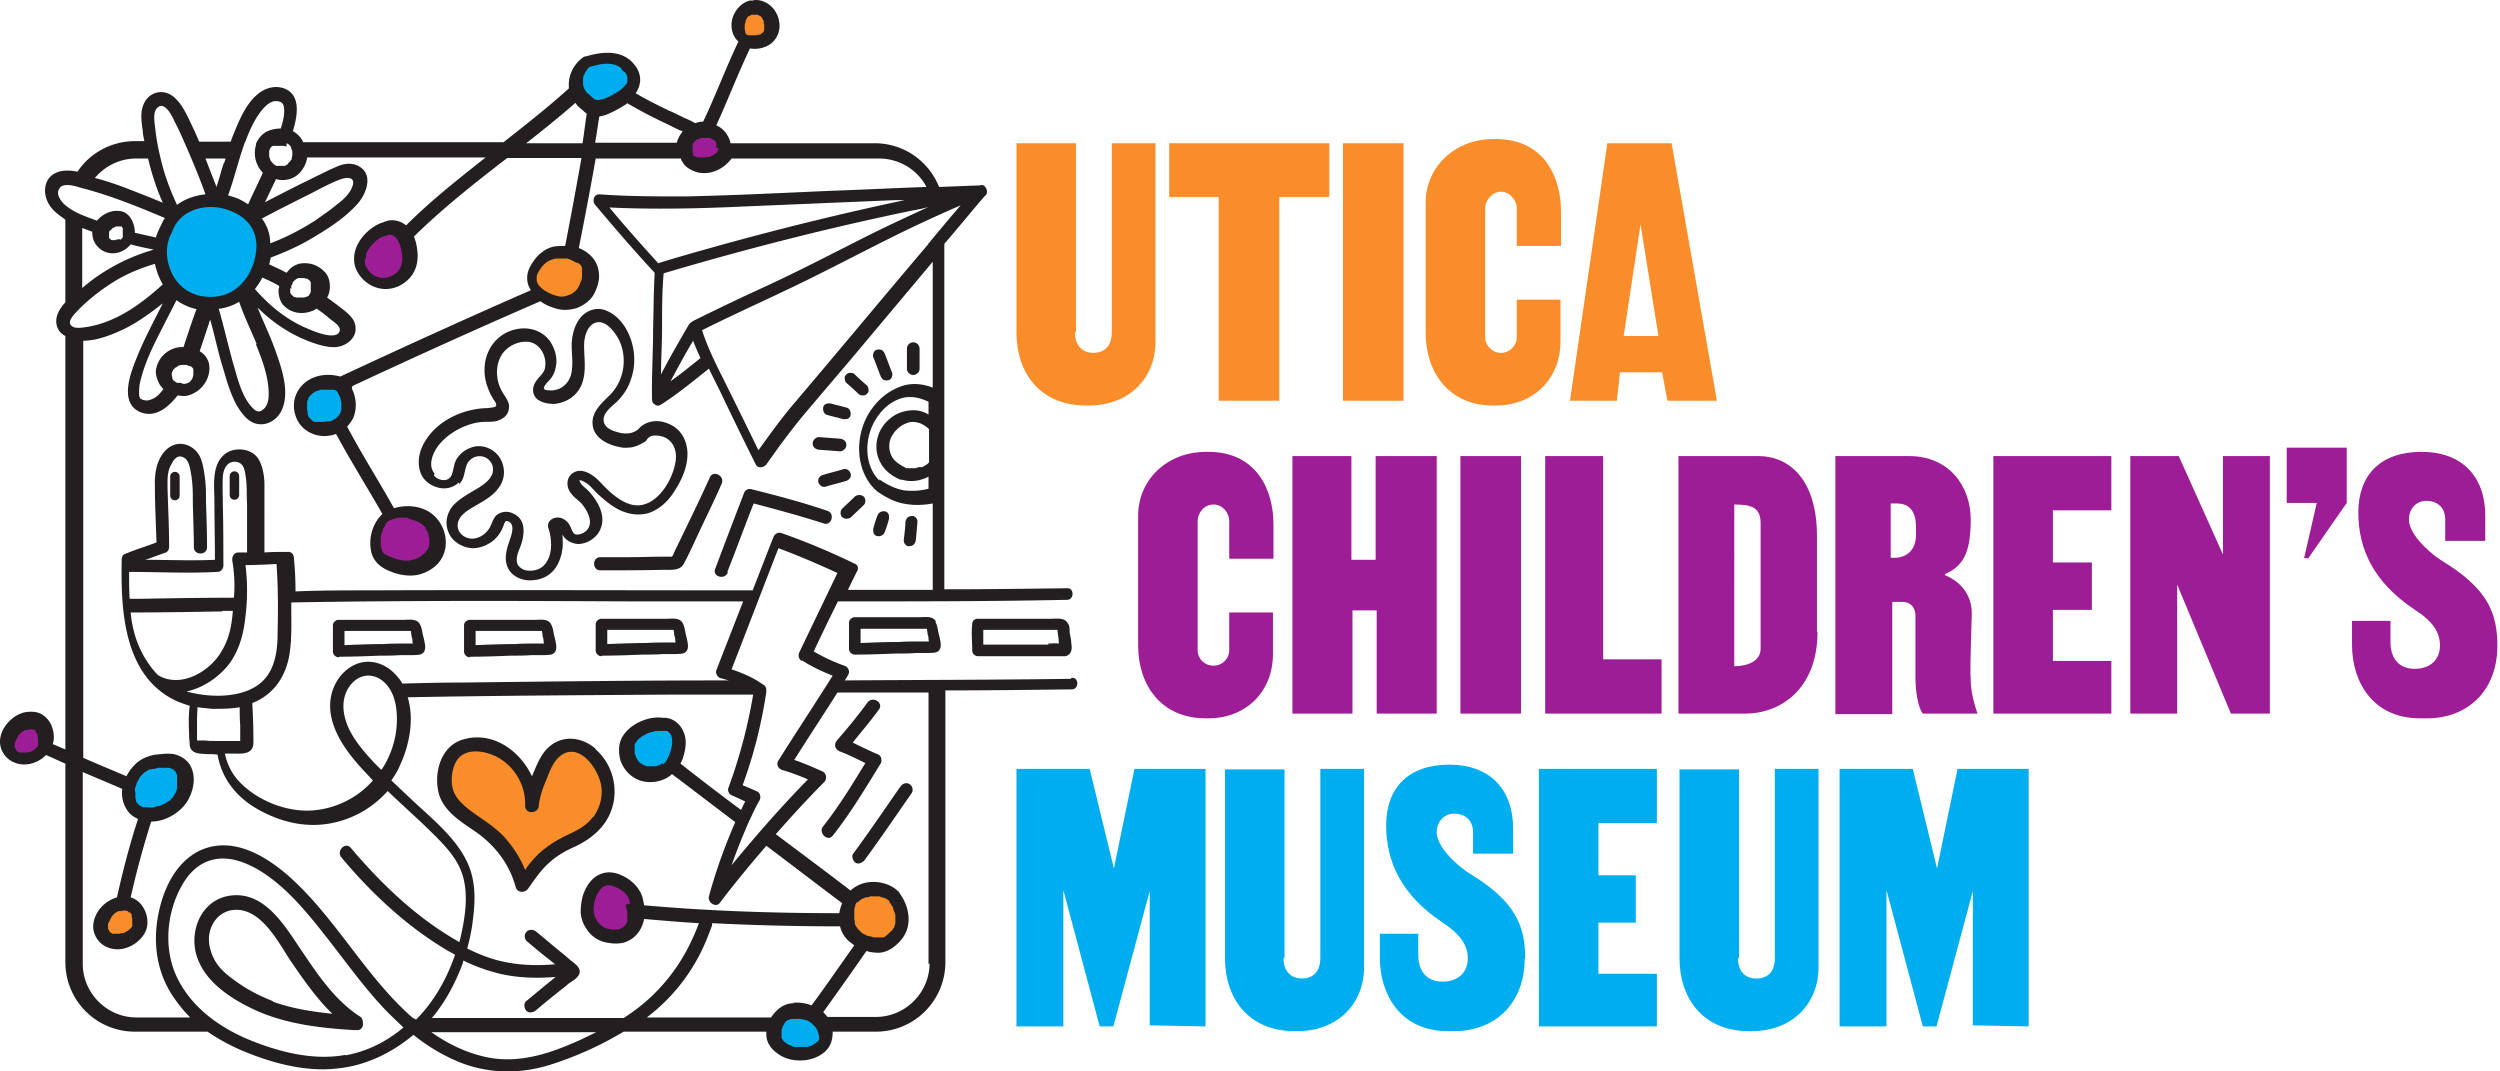
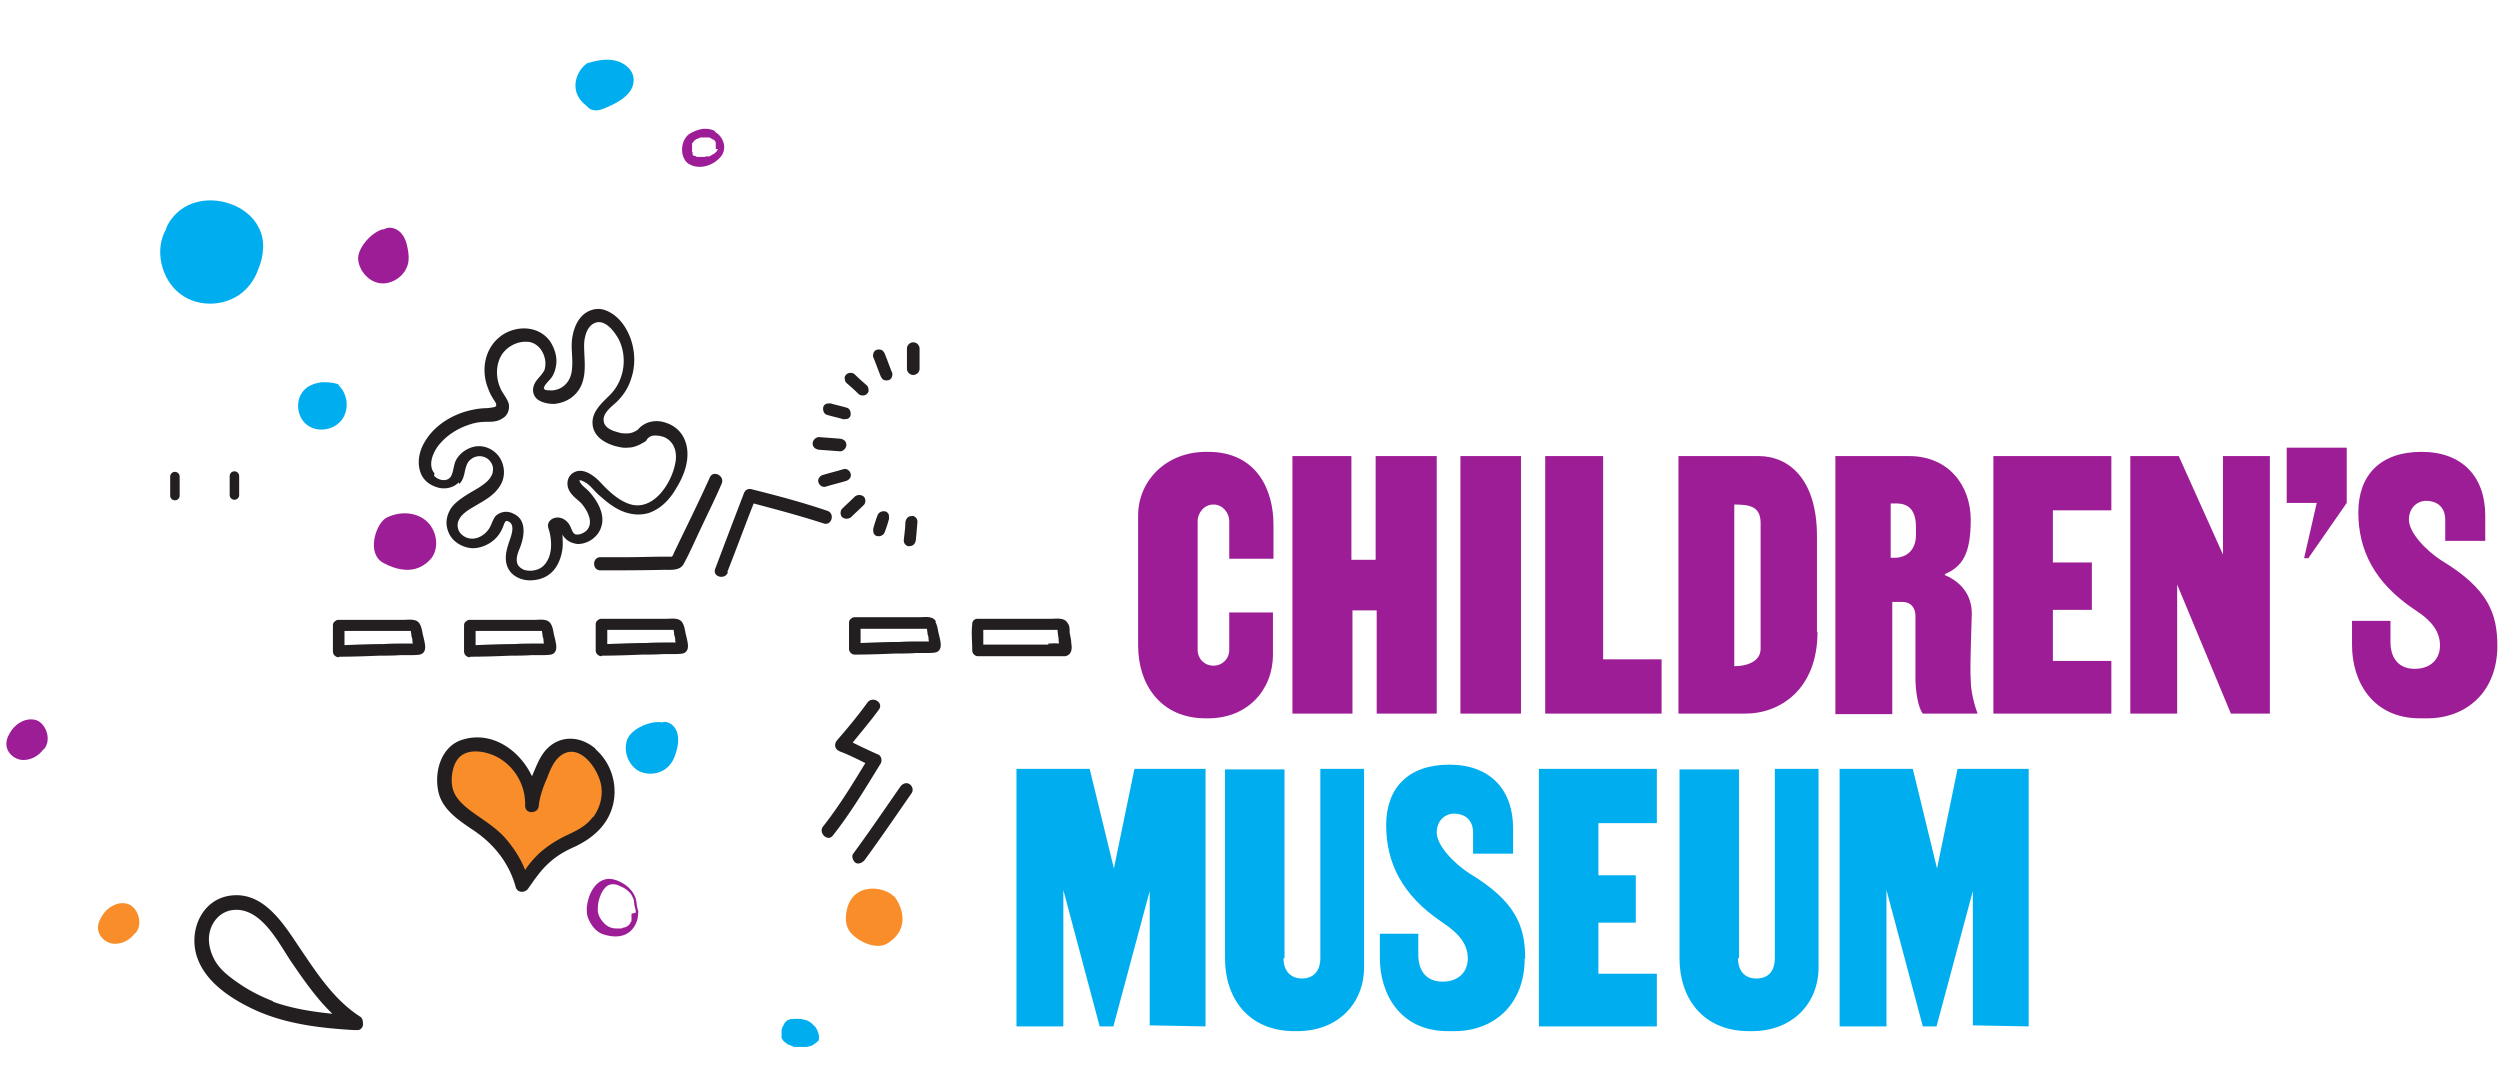
<svg xmlns="http://www.w3.org/2000/svg" fill="none" viewBox="0 0 378 162">
-   <path fill="#F88D2A" d="M162.529 50.245c0 1.99 1.115 3.105 2.787 3.105s2.787-1.035 2.787-3.105V21.659h6.609v30.02c0 5.334-3.822 9.634-10.113 9.634h-.398c-7.007 0-10.511-5.017-10.511-10.989V21.66h8.998v28.586h-.159ZM200.91 29.78h-7.485v30.816h-9.157V29.781h-7.485v-8.122h24.207v8.122h-.08ZM203.06 21.659h9.157v38.937h-9.157V21.66ZM229.336 37.108v-5.574c0-1.354-1.115-2.548-2.389-2.548-1.274 0-2.389 1.194-2.389 2.548v19.429c0 1.353 1.115 2.389 2.389 2.389 1.274 0 2.389-1.036 2.389-2.39V45.31h6.609v6.37c0 5.335-3.822 9.635-9.794 9.635h-.398c-6.689 0-10.192-5.016-10.192-10.988V30.658c0-5.335 4.299-9.635 10.271-9.635h.319c7.326 0 9.874 5.733 9.874 10.988v5.176h-6.689v-.08ZM252.11 60.596l-.796-4.3h-6.371l-.477 4.3h-7.087l5.653-38.937h9.715l6.848 38.937h-7.485Zm-4.061-26.675-2.548 16.881h5.255l-2.707-16.88Z" />
  <path fill="#9D1D96" d="M185.86 84.404V78.83c0-1.354-1.035-2.548-2.388-2.548-1.354 0-2.389 1.194-2.389 2.548v19.43c0 1.353 1.035 2.388 2.389 2.388 1.353 0 2.388-1.035 2.388-2.389v-5.653h6.609v6.37c0 5.335-3.822 9.635-9.794 9.635h-.398c-6.688 0-10.192-5.017-10.192-10.989V77.954c0-5.335 4.3-9.635 10.272-9.635h.318c7.326 0 9.874 5.733 9.874 10.989v5.176h-6.689v-.08ZM217.233 107.896h-9.078V92.289h-3.662v15.607h-9.078V68.958h8.918v15.687h3.663V68.959h9.237v38.937ZM220.815 68.959h9.158v38.937h-9.158V68.958ZM251.154 107.896h-17.518V68.958h8.759v30.737h8.838v8.201h-.079ZM274.804 95.554c0 8.6-5.574 12.342-10.909 12.342h-10.113V68.958h12.104c4.618 0 8.838 3.504 8.838 12.104v14.492h.08Zm-12.581 5.176c1.911 0 3.981-.717 3.981-2.628v-19.03c0-2.47-1.593-2.788-3.981-2.788V100.73ZM277.432 68.959h11.227c5.972 0 9.316 4.459 9.316 9.634 0 5.176-1.274 7.087-3.901 8.202v.16c2.627 1.114 4.061 3.184 4.061 5.812-.239 7.803-.239 8.52-.16 10.113 0 2.309 1.036 5.016 1.036 5.016h-8.282c-.796-1.035-1.114-3.663-1.114-5.415v-9.395c0-1.195-.717-2.07-1.911-2.07h-1.593v16.96h-8.6V69.038l-.079-.08Zm9.316 15.367c1.911-.159 2.946-1.512 2.946-3.423v-1.195c0-2.389-.955-3.583-2.946-3.583h-.876v8.201h.876ZM310.318 85.043h5.972v7.167h-5.893v7.723h8.839v7.963h-17.837V68.958h17.837v8.202h-8.839v7.963l-.079-.08ZM343.203 107.896h-5.893l-8.122-19.508v19.508h-7.086V68.958h7.325l6.689 14.89v-14.89h7.087v38.938ZM345.75 67.684h9.077v8.36l-5.812 8.361h-.637l1.911-8.36h-4.539v-8.361ZM377.603 97.622c0 7.087-4.778 10.989-10.59 10.989h-1.115c-7.167 0-10.272-5.574-10.272-11.069V93.88h5.813v3.185c0 2.389 1.194 4.061 3.663 4.061 2.468 0 3.822-1.513 3.822-3.504 0-1.99-1.035-3.663-3.902-5.494-6.052-4.061-8.441-8.998-8.441-14.652 0-5.653 3.345-9.157 9.556-9.157 6.211 0 9.635 3.822 9.635 9.635v3.822h-6.052v-3.185c0-2.15-1.513-2.866-2.867-2.866-1.353 0-2.627 1.035-2.627 2.866 0 1.832 2.389 4.539 5.016 6.211 6.928 4.22 8.361 7.883 8.361 12.9v-.08Z" />
  <path fill="#00AEEF" d="m182.277 155.193-8.441-.159v-20.305l-5.494 20.464h-2.071l-5.494-20.623v20.623h-7.087v-38.938h11.069l3.662 15.05 3.106-15.05h10.75v38.938ZM306.735 155.193l-8.441-.159v-20.305l-5.494 20.464h-2.07l-5.495-20.623v20.623h-7.087v-38.938h11.069l3.662 15.05 3.106-15.05h10.75v38.938ZM194.061 144.841c0 1.991 1.115 3.106 2.787 3.106s2.787-1.035 2.787-3.106v-28.586h6.609v30.02c0 5.335-3.822 9.635-10.112 9.635h-.399c-7.007 0-10.51-5.017-10.51-10.989v-28.586h8.997v28.586l-.159-.08ZM230.531 144.92c0 7.087-4.777 10.988-10.59 10.988h-1.035c-7.167 0-10.272-5.573-10.272-11.068v-3.663h5.813v3.186c0 2.388 1.194 4.06 3.662 4.06 2.469 0 3.823-1.512 3.823-3.503s-1.115-3.663-3.902-5.494c-6.052-4.061-8.441-8.998-8.441-14.652 0-5.653 3.345-9.157 9.556-9.157 6.21 0 9.634 3.822 9.634 9.635v3.822h-6.051v-3.185c0-2.15-1.513-2.867-2.867-2.867-1.353 0-2.628 1.036-2.628 2.867s2.389 4.539 5.017 6.211c6.928 4.22 8.361 7.883 8.361 12.9l-.08-.08ZM241.678 132.34h5.654v7.166h-5.654v7.724h8.839v7.963h-17.836v-38.938h17.836v8.202h-8.839v7.963-.08ZM262.78 144.841c0 1.991 1.035 3.106 2.787 3.106s2.787-1.035 2.787-3.106v-28.586h6.609v30.02c0 5.335-3.822 9.635-10.113 9.635h-.398c-7.007 0-10.511-5.017-10.511-10.989v-28.586h8.998v28.586l-.159-.08ZM25.173 34.558c-1.911 3.105-.797 7.724 2.07 9.873 2.867 2.23 7.405 1.912 9.953-.716.797-.796 1.434-1.832 1.832-2.946.876-2.07 1.114-4.46.08-6.37-.797-1.673-2.47-2.947-4.3-3.584-1.832-.637-3.823-.716-5.654-.08-1.831.638-3.344 2.071-4.061 3.823h.08Z" />
  <path fill="#9D1D96" d="M57.979 34.638c-1.752.398-3.982 2.867-3.822 4.618.159 1.752 1.672 3.424 3.424 3.584 1.751.159 3.583-1.115 4.06-2.787.24-.797.16-1.672 0-2.469-.159-.955-.477-1.831-1.114-2.468-.637-.637-1.752-.956-2.548-.398v-.08Z" />
  <path fill="#00AEEF" d="M88.795 9.555c-1.672 1.114-2.787 4.14-.478 6.13.478.399.796.877 1.354.956.796.16 1.513-.159 2.23-.477 1.83-.797 3.98-2.07 3.901-4.141 0-1.433-1.354-2.548-2.787-2.867-1.433-.318-2.867 0-4.22.399Z" />
-   <path fill="#F88D2A" d="M113.639 1.035c-1.752.398-2.708 2.866-1.593 4.3 1.115 1.433 3.743 1.194 4.619-.478.875-1.672-.558-3.902-2.389-3.902h-.637v.08ZM85.848 38.22c-1.115.159-1.91-.24-3.344.557-1.434.796-2.15 1.99-2.23 3.185-.159 1.911 1.911 3.344 3.743 3.822.478.16.955.24 1.433.16 1.274-.24 2.548-.876 3.105-1.991 1.673-3.265-.318-5.256-2.627-5.733h-.08Z" />
  <path fill="#00AEEF" d="M51.85 58.367c-1.035-.478-2.23-.637-3.345-.558-.955.16-1.91.478-2.548 1.195-1.353 1.433-1.114 4.06.478 5.255 1.593 1.194 4.061.796 5.256-.796 1.194-1.593.875-4.061-.637-5.335l.875.239h-.08Z" />
  <path fill="#9D1D96" d="M58.297 78.353c-1.593 1.115-2.867 5.415-.319 6.768 1.752.956 3.743 1.433 5.495.637.716-.318 1.274-.796 1.751-1.353 1.275-1.673.797-4.38-.876-5.734-1.672-1.353-4.14-1.353-6.051-.318Z" />
  <path fill="#F88D2A" d="M80.355 121.749c.239-4.3-3.265-8.52-7.485-9.077-1.672-.239-3.663.159-4.619 1.592-.478.717-.716 1.593-.876 2.469-.159.876-.239 1.672 0 2.548.558 2.946 3.743 4.379 6.132 6.211 2.707 2.07 4.698 5.016 5.573 8.281 1.434-1.991 2.867-4.061 4.858-5.335 1.672-1.115 3.742-1.672 5.255-2.946 1.752-1.434 2.787-3.743 2.707-5.972-.08-2.23-1.274-4.459-3.105-5.813-.796-.558-1.752-.956-2.707-.956-1.593 0-3.026 1.354-3.743 2.787-.716 1.513-1.91 4.619-2.07 6.291l.08-.08Z" />
  <path fill="#9D1D96" d="M108.144 19.827a3.343 3.343 0 0 0-2.628-.16c-.318.08-.637.24-.955.399-.319.16-.558.318-.797.637-.955 1.194-.796 3.185.239 3.981 1.354.956 3.265.558 4.459-.478.399-.318.717-.716.876-1.114.478-1.195-.159-2.548-1.274-3.185l.08-.08Zm.398 2.707s0 .16-.159.24v.079s-.08.16-.16.16c-.159.158-.238.238-.398.318 0 0-.079 0-.159.08-.159.079-.239.158-.398.238h-.319c-.159 0-.238 0-.398.08h-.955c-.159 0-.319 0-.478-.16h-.159s-.08 0-.159-.08l-.08-.079v-.239c0-.08 0-.159-.08-.239V21.738c0-.08.08-.16.16-.239l.079-.08s0-.08.08-.159c.079 0 .239-.159.318-.239.08 0 .16 0 .239-.08.159 0 .319-.159.478-.159H107.029c.159 0 .319 0 .478.16 0 0 .159 0 .239.159h.159l.159.16c0 .079.159.159.159.318v.956h.319Z" />
  <path fill="#00AEEF" d="M100.262 109.249c-1.752-.398-4.778.876-5.415 2.548-.637 1.673.08 3.743 1.593 4.698 1.512.876 3.742.558 4.857-.875.557-.637.796-1.434 1.035-2.23.239-.876.318-1.911 0-2.787-.319-.876-1.195-1.593-2.15-1.433l.08.079Z" />
  <path fill="#F88D2A" d="M135.139 135.525c-1.434-1.433-5.176-1.911-6.609.717-.319.478-1.115 2.707-.239 4.3.876 1.592 4.061 3.185 5.812 2.15 3.902-2.389 1.991-6.052 1.115-7.167h-.079Z" />
  <path fill="#9D1D96" d="M96.28 136.72c-.08-.717-.239-1.433-.955-2.23-.717-.876-2.389-1.751-3.504-1.592-1.91.239-2.946 2.468-3.105 4.379 0 .478 0 .956.16 1.434.477 1.194 1.273 2.309 2.547 2.627 3.026.876 4.618-.637 5.017-2.627 0-.319.08-.637.08-.956-.16-.318-.16-.637-.24-.955v-.08Zm-.796 1.433v1.035c0 .16-.16.239-.16.319 0 0 0 .079-.079.159-.08.08-.159.239-.318.319 0 0-.16.079-.24.159 0 0-.158.079-.238.079-.16 0-.319.08-.478.16h-.796c-.796 0-1.433-.319-1.99-.956-.478-.557-.877-1.274-.797-2.07 0-.717.16-1.433.478-2.15.239-.557.637-1.115 1.115-1.354.159-.079.398-.159.557-.159.318 0 .637 0 1.115.239.796.318 1.513.796 1.91 1.513.16.318.32.637.32 1.035 0 .398.159.796.238 1.194v.319l-.637.159Z" />
-   <path fill="#00AEEF" d="M124.07 154.157c-.796-.955-1.991-1.433-3.185-1.512h-.956a2.12 2.12 0 0 0-.955.238c-1.752.797-2.787 3.345-1.832 4.778 1.035 1.752 3.504 2.23 5.415 1.593.557-.16 1.115-.478 1.592-.876 1.115-1.115 1.036-3.026 0-4.221h-.079Zm-.239 2.389v.797c0 .079-.08.159-.159.238l-.16.16c-.159.079-.318.239-.557.398-.239.159-.637.239-.955.318H120.248c-.159 0-.319 0-.478-.159 0 0-.159 0-.239-.08l-.239-.079c-.159 0-.239-.159-.398-.239 0 0-.159-.159-.239-.159l-.159-.16-.08-.079c-.079-.159-.159-.239-.239-.398v-1.115c0-.159.08-.398.16-.558 0 0 0-.159.079-.159l.239-.478.159-.159c.08-.079.16-.159.319-.239h.08c.079 0 .159-.079.239-.159h.477c.876-.08 1.434 0 2.15.239.08 0 .159.08.239.159.159 0 .239.159.398.239l.159.159.239.239.16.159s.159.16.159.239c0 .08.079.16.159.239 0 .159.08.319.159.478v.557l.08-.398ZM27.083 120.875c1.115-1.672 1.752-5.096-1.274-5.892-3.026-.797-3.264-.08-4.538.955-1.274 1.035-2.628 3.743-1.673 5.574 1.673 3.105 6.052 1.354 7.485-.637Z" />
  <path fill="#9D1D96" d="M6.62 113.31c1.273-1.433.318-4.061-1.275-4.459-1.592-.398-3.264.716-3.981 2.229a2.753 2.753 0 0 0-.398 1.434c0 1.274 1.194 2.309 2.389 2.389 1.194.079 2.468-.558 3.185-1.593h.08Z" />
  <path fill="#F88D2A" d="M20.476 141.1c1.274-1.434.318-4.061-1.274-4.459-1.593-.398-3.265.716-3.982 2.229a2.75 2.75 0 0 0-.398 1.433c0 1.275 1.195 2.31 2.39 2.389 1.194.08 2.468-.557 3.184-1.592h.08Z" />
  <path fill="#231F20" d="M138.084 56.695c.478 0 .956-.398.956-.956v-3.026c0-.477-.398-.955-.956-.955-.477 0-.955.398-.955.955v3.026c0 .478.398.956.955.956ZM133.147 56.854c.079.24.239.398.398.558.239.08.478.159.717.08.238 0 .477-.24.557-.399.08-.239.159-.478.08-.717-.399-.955-.717-1.91-1.115-2.866-.08-.239-.239-.398-.398-.557-.239-.08-.478-.16-.717-.08-.239 0-.478.239-.557.398-.08.239-.16.478-.08.717.398.955.717 1.91 1.115 2.866ZM129.802 59.56c.16.16.399.239.637.239.239 0 .478-.08.637-.239.16-.16.319-.398.239-.637 0-.239-.079-.478-.239-.637-.637-.557-1.274-1.115-1.831-1.672-.159-.16-.398-.239-.637-.239s-.478.08-.637.239c-.159.16-.319.398-.239.637 0 .239.08.478.239.637.637.557 1.274 1.115 1.831 1.672ZM125.106 62.745c.796.24 1.593.399 2.389.638.239 0 .478 0 .717-.08.159-.08.398-.319.398-.558.079-.477-.159-1.035-.637-1.114-.796-.24-1.593-.398-2.389-.637-.239 0-.478 0-.717.08-.159.079-.398.318-.398.557-.079.477.159 1.035.637 1.114ZM123.831 68c1.035.08 2.149.16 3.185.24.477 0 .955-.478.955-.956 0-.557-.398-.876-.955-.955-1.036-.08-2.15-.16-3.185-.24-.478 0-.956.479-.956.956 0 .558.398.876.956.956ZM137.527 82.572c.558 0 .876-.398.956-.955l.239-2.708a.905.905 0 0 0-.239-.637c-.159-.159-.398-.318-.637-.239-.558 0-.876.398-.956.956 0 .876-.159 1.831-.239 2.707 0 .24.08.478.239.637.159.16.398.319.637.24ZM132.669 81.06c.478.08.956-.159 1.115-.636.239-.637.478-1.354.637-1.99 0-.24 0-.558-.08-.718-.079-.159-.318-.398-.557-.398-.478-.08-.956.16-1.115.637a19.125 19.125 0 0 0-.637 1.991c0 .239 0 .557.08.717.079.159.318.398.557.398ZM127.097 77.555c0 .24.079.478.239.637.398.319.955.319 1.353 0 .637-.636 1.274-1.194 1.911-1.83.16-.16.239-.4.239-.638 0-.239-.079-.478-.239-.637a1.077 1.077 0 0 0-1.353 0c-.637.637-1.274 1.194-1.911 1.831-.16.16-.239.399-.239.637ZM128.61 71.585c-.16-.478-.637-.796-1.115-.637-1.035.319-2.07.558-3.106.876-.477.16-.796.637-.637 1.115.16.478.637.796 1.115.637 1.035-.319 2.07-.557 3.106-.876.477-.16.796-.637.637-1.115ZM69.446 73.177c.557-.557.716-1.274.876-2.07.159-.637.318-1.195.796-1.593a2.075 2.075 0 0 1 2.787 0c.398.398.637.876.637 1.354 0 .478-.08.876-.319 1.194-.398.717-1.115 1.195-1.831 1.673-.796.477-1.672.955-2.469 1.513-.796.557-1.592 1.194-1.99 2.07-.558 1.115-.558 2.309 0 3.424.637 1.274 2.07 2.07 3.503 2.15 1.434 0 2.867-.717 3.743-1.752.477-.558.796-1.195 1.035-1.911.16-.398.318-.558.637-.398 1.274.557.239 2.627 0 3.503-.478 1.434-.637 3.026.398 4.22.717.797 1.832 1.195 2.867 1.195 1.114 0 2.309-.319 3.185-1.115 1.035-.876 1.592-2.389 1.751-3.742.08-.717 0-1.354 0-2.07.08.159.16.318.319.477.478.557 1.194.876 1.99.956 1.514 0 3.026-1.035 3.504-2.469.717-1.91-.477-3.981-1.751-5.414-.478-.558-1.354-1.035-1.514-1.752h.08c.319 0 .637.239.956.398.716.478 1.194 1.194 1.831 1.752.717.637 1.433 1.274 2.31 1.831 1.592 1.035 3.503 1.513 5.334.956 1.832-.637 3.185-2.07 4.141-3.743 1.035-1.672 1.831-3.663 1.672-5.653-.159-1.991-1.274-3.584-3.185-4.22-1.513-.558-3.265-.24-4.3 1.035-.478.318-1.035.557-1.592.557-.478 0-.876 0-1.354-.16-.956-.238-2.23-.716-2.23-1.91 0-1.195 1.354-2.07 2.07-2.787.956-.956 1.673-2.07 2.071-3.345.876-2.468.557-5.335-.717-7.564-.716-1.274-1.831-2.389-3.185-2.867-1.274-.477-2.707 0-3.583.956-.876.955-1.274 2.23-1.433 3.503-.16 1.434.159 2.947 0 4.38-.08 1.354-.717 2.468-1.911 3.026-.558.239-1.115.318-1.672.239-.16 0-.558 0-.638-.24-.08-.159 0-.238.08-.397.319-.558.876-.956 1.195-1.513.318-.558.477-1.115.557-1.752.16-1.194-.239-2.389-.876-3.424-1.593-2.31-4.698-2.548-7.007-1.194-2.628 1.592-3.504 4.777-2.628 7.644.24.716.478 1.353.876 1.99.16.319.398.558.557.956v.319c-.238.238-.875.238-1.273.318-.717 0-1.513.08-2.23.239-2.867.557-5.733 2.23-7.246 4.777-.796 1.274-1.195 2.867-.796 4.38.318 1.274 1.274 2.15 2.548 2.548 1.114.398 2.468.16 3.344-.717l.08.24Zm18.234-.398c-.239 0 0 .08 0 0Zm-21.977-1.194c-1.115-1.274-.16-3.345.717-4.38 1.115-1.353 2.707-2.389 4.38-2.946a7.754 7.754 0 0 1 2.707-.478c.796 0 1.672 0 2.388-.477.797-.399 1.195-1.275 1.035-2.23-.238-.876-.955-1.593-1.274-2.389-.716-1.592-.716-3.583.24-5.096.796-1.194 2.309-1.99 3.742-1.911 1.353 0 2.389 1.115 2.707 2.389.16.557.16 1.194 0 1.831-.318.717-.955 1.195-1.353 1.832-.558.876-.558 1.91.238 2.627.717.558 1.752.717 2.548.717 1.832-.16 3.424-1.194 4.141-2.867.796-1.91.398-3.981.398-5.972 0-1.194.398-2.946 1.672-3.424 1.513-.557 2.867 1.274 3.504 2.39 1.433 2.706.956 6.29-1.274 8.52-1.194 1.194-2.707 2.468-2.628 4.3.08 1.91 1.752 2.945 3.424 3.423.637.16 1.274.319 1.911.239.956 0 1.752-.398 2.548-.876.16-.08.24-.16.319-.319.239-.398.716-.636 1.194-.636.558 0 1.195.08 1.752.398 1.354.796 1.672 2.388 1.354 3.822-.558 3.026-3.345 7.325-6.928 6.131-1.672-.557-3.105-1.911-4.3-3.185-.955-1.035-2.707-2.469-4.22-1.513-.876.557-1.035 1.672-.637 2.548.398.876 1.274 1.433 1.911 2.07.876 1.036 1.911 2.867.796 4.061-.398.398-.955.637-1.433.637-.16 0-.319 0-.478-.159-.239-.16-.398-.717-.557-1.035-.398-.876-1.274-1.513-2.23-1.354-.477.08-.955.398-1.114.876-.16.478.159 1.035.238 1.513.319 1.513.319 3.424-.796 4.698-.716.876-2.07 1.115-3.105.796-.398-.159-.797-.477-.956-.796-.398-.876.08-1.91.398-2.707.637-1.752.956-4.14-1.115-5.017a2.318 2.318 0 0 0-2.468.24c-.637.557-.717 1.512-1.274 2.229-.876 1.194-2.548 1.831-3.822.876-.557-.398-.876-1.035-.796-1.752 0-.319.239-.796.478-1.115.716-.876 1.751-1.354 2.786-1.99 1.115-.638 2.23-1.354 2.947-2.39.955-1.273 1.035-2.946.238-4.379-.875-1.513-2.786-2.31-4.459-1.672-.876.318-1.592.876-2.07 1.592-.557.797-.478 1.752-.876 2.628-.478 1.035-1.99.796-2.627 0l.08-.318ZM90.068 113.229c-2.389-2.071-5.653-2.15-7.724.398-.876 1.115-1.353 2.468-1.91 3.742-1.832-3.901-5.973-6.848-10.352-5.574-3.265.876-4.46 4.698-3.822 7.804.557 2.866 3.264 4.539 5.494 6.052 3.026 2.07 5.255 4.936 6.21 8.44.24.955 1.434.956 1.912.239.955-1.354 1.91-2.787 3.185-3.902 1.194-1.115 2.548-1.831 3.981-2.468 2.787-1.354 5.096-3.424 5.733-6.689.558-2.946-.477-6.052-2.787-8.042h.08Zm-.478 10.351c-1.035 1.434-2.707 2.15-4.22 2.867-1.433.716-2.787 1.592-3.981 2.707-.717.717-1.433 1.513-1.99 2.389-.718-1.832-1.832-3.504-3.106-4.937-1.752-1.911-3.982-3.026-5.893-4.618-.796-.717-1.592-1.513-1.91-2.628-.399-1.274-.16-3.344.636-4.459 1.433-2.07 4.778-1.274 6.53-.159 2.388 1.513 3.822 4.22 3.742 7.007 0 .637.319.955.796 1.035.558.08 1.274-.239 1.274-1.035.16-1.354.637-2.708 1.195-3.982.478-1.194.955-2.548 1.99-3.423 2.947-2.389 6.052 2.149 6.291 4.777.16 1.593-.319 3.185-1.274 4.459h-.08ZM161.733 95.553c0-.478 0-.956-.318-1.354-.478-.876-1.752-.637-2.628-.637h-10.988c-.478 0-.717.319-.797.637v.16c-.159 1.353 0 2.627 0 3.98 0 .478.399.877.876.877H161.096c.956-.24 1.036-1.115.876-1.991 0-.558-.159-1.035-.239-1.593v-.08Zm-3.185 1.91H148.675v-2.229h11.227c0 .398.159 1.274.159 1.354 0 .239 0 .478.08.716-.558-.08-1.115 0-1.672 0l.079.16ZM141.509 93.96c-.478-.877-1.673-.638-2.469-.638h-9.794c-.239 0-.398.08-.478.16-.239.159-.398.318-.398.716V98.1c0 .478.398.876.876.876 2.07 0 4.141-.08 6.131-.16 1.035 0 2.071 0 3.106-.08h1.433c.478 0 1.035 0 1.513-.079.955-.239.876-1.194.717-1.91-.08-.479-.239-.956-.319-1.434-.08-.398-.159-.876-.398-1.274l.08-.08Zm-2.23 3.025c-1.115 0-2.15 0-3.265.08-1.99 0-3.901.08-5.892.159v-2.15h10.033c0 .16.08.478.08.637 0 .239.159.478.159.796 0 .16 0 .319.079.478h-1.194ZM71.118 99.296c2.07 0 4.14-.08 6.13-.16 1.036 0 2.071 0 3.106-.079h1.434c.477 0 1.035 0 1.513-.08.955-.238.876-1.194.716-1.91-.08-.478-.239-.956-.318-1.434-.08-.398-.16-.876-.398-1.274-.478-.876-1.673-.637-2.469-.637h-9.794c-.239 0-.398.08-.478.16-.239.159-.398.318-.398.716V98.5c0 .478.398.876.876.876l.08-.08Zm9.555-3.902h1.274c0 .16.08.478.08.637 0 .24.159.478.159.797 0 .159 0 .318.08.477H81.07c-1.115 0-2.15 0-3.265.08-1.99 0-3.901.08-5.892.16v-2.15h8.759ZM51.291 99.296c2.07 0 4.141-.08 6.132-.16 1.035 0 2.07 0 3.105-.08h1.434c.477 0 1.035 0 1.512-.079.956-.239.876-1.194.717-1.911-.08-.478-.239-.956-.319-1.433-.08-.398-.159-.876-.398-1.274-.477-.876-1.672-.637-2.468-.637h-9.794c-.239 0-.398.08-.478.159-.239.16-.398.318-.398.717v3.901c0 .478.398.876.876.876l.08-.08Zm9.556-3.902h1.274c0 .16.08.478.08.637 0 .239.159.478.159.796 0 .16 0 .319.08.478h-1.195c-1.115 0-2.15 0-3.265.08-1.99 0-3.902.08-5.892.159v-2.15h8.759ZM91.024 99.136c2.07 0 4.14-.08 6.131-.16 1.035 0 2.07 0 3.106-.079h1.433c.478 0 1.035 0 1.513-.08.955-.238.876-1.194.716-1.91-.079-.478-.238-.956-.318-1.434-.08-.398-.159-.876-.398-1.274-.478-.876-1.672-.637-2.469-.637h-9.794c-.239 0-.398.08-.478.16-.238.159-.398.318-.398.716v3.902c0 .477.398.876.876.876l.08-.08Zm9.555-3.902h1.274c0 .16.08.478.08.637 0 .239.159.478.159.796 0 .16 0 .319.08.478h-1.195c-1.115 0-2.15 0-3.264.08-1.991 0-3.902.08-5.893.16v-2.15h8.759ZM26.447 71.346a.714.714 0 0 0-.716.717v2.866c0 .398.318.717.716.717a.714.714 0 0 0 .717-.717v-2.866a.714.714 0 0 0-.717-.717ZM35.445 75.566a.714.714 0 0 0 .717-.717v-2.866a.714.714 0 0 0-.717-.717.714.714 0 0 0-.717.717v2.866c0 .398.319.717.717.717ZM54.397 153.68c-4.061-2.628-6.69-6.848-9.396-10.83-2.39-3.583-5.415-8.201-10.352-7.405-4.38.717-6.21 5.654-4.778 9.476 1.274 3.503 4.778 5.892 8.043 7.485 4.857 2.388 10.272 3.025 15.607 3.344h.637c.477-.08.796-.557.716-1.035 0-.398-.08-.796-.477-1.035Zm-13.139-2.31c-1.831-.716-3.583-1.592-5.176-2.707-1.274-.876-2.787-1.991-3.583-3.424-.637-1.115-1.035-2.548-.876-3.822.24-1.911 1.593-3.583 3.583-3.822 4.22-.478 6.848 4.857 8.76 7.724 1.91 2.787 3.822 5.574 6.29 7.962-3.105-.318-6.131-.796-8.998-1.831v-.08ZM126.539 111.956c-.478.637-.319 1.354.478 1.673 1.274.477 2.548 1.114 3.822 1.751-1.991 3.265-3.982 6.53-6.37 9.556-.797.955.637 2.388 1.433 1.433 2.707-3.424 4.937-7.167 7.246-10.909.239-.398.159-1.115-.319-1.354a85.486 85.486 0 0 1-3.901-1.831c1.353-1.672 2.707-3.265 3.981-5.017.717-1.035-.955-2.07-1.752-1.035-1.433 1.991-3.026 3.902-4.618 5.733ZM129.324 130.429c.478.319 1.036 0 1.354-.318 2.469-3.345 4.778-6.769 7.167-10.193.318-.477.079-1.114-.319-1.353-.478-.319-1.035-.08-1.354.318-2.388 3.424-4.698 6.848-7.166 10.193-.319.398 0 1.114.318 1.353ZM109.975 86.474c1.353-3.424 2.628-6.928 3.981-10.351 3.583.955 7.167 1.91 10.591 3.025 1.194.398 1.751-1.513.557-1.91-3.743-1.275-7.644-2.31-11.466-3.265-.558-.16-1.035.159-1.195.716a1780.537 1780.537 0 0 0-4.3 11.307c-.477 1.195 1.434 1.752 1.911.558l-.079-.08ZM101.614 84.166h-.956c-1.91 0-3.822.08-5.733.08h-4.14c-1.274 0-1.274 1.99 0 1.99 3.185 0 6.45 0 9.634-.08.956 0 2.389.16 2.947-.875.876-1.593 1.592-3.265 2.388-4.937 1.115-2.389 2.31-4.778 3.345-7.166.557-1.195-1.195-2.15-1.752-1.036-1.752 3.902-3.663 7.724-5.494 11.546 0 .08-.08.24-.159.319l-.08.16Z" />
-   <path fill="#231F20" d="M161.892 102.639c-11.386.159-22.773.159-34.16.239.16-.239.319-.478.478-.796.398-.558 0-1.274-.557-1.434-1.593-.557-3.106-1.274-4.619-2.15a331.172 331.172 0 0 1 3.663-7.564c11.546 0 23.092 0 34.638-.239 1.115 0 1.115-1.831 0-1.752-6.211.08-12.342.16-18.553.16V36.867c2.07-2.389 4.061-4.857 6.131-7.246.398-.239.398-.796.159-1.194-.159-.319-.477-.558-.876-.398l-6.21.239c-1.593-3.982-5.415-6.61-9.715-6.61h-21.818c-.079-.557-.398-1.114-.716-1.592-.399-.478-.876-.876-1.434-1.115 1.752-3.822 3.265-7.803 5.096-11.625.956.159 1.911 0 2.787-.478 1.354-.796 1.911-2.31 1.593-3.743C117.46 1.354 115.947 0 114.275 0c-.159 0-.318 0-.398.08h-.478c-1.353.318-2.388 1.592-2.707 2.866-.239 1.195 0 2.469.956 3.345-1.911 3.98-3.424 8.121-5.335 12.103-.399 0-.797.08-1.195.239a9.497 9.497 0 0 0-1.274-.637c-.876-.398-1.752-.876-2.707-1.274-1.672-.797-3.424-1.673-5.017-2.628.319-.478.558-1.035.637-1.593.16-1.035-.239-2.07-.955-2.866-1.832-2.15-4.778-1.832-7.167-1.115-.08 0-.238 0-.318.08 0 0-.08 0-.16.08-1.353.955-2.229 2.627-2.15 4.3v.397c-3.184 2.867-6.529 5.495-9.873 8.122H45.796s0-.159-.08-.239c-.318-.637-.875-1.114-1.433-1.433.637-2.07 1.195-5.016-.796-6.21-1.513-.877-3.344-.399-4.539.636-1.353 1.115-2.23 2.787-2.946 4.38-.398.955-.796 1.831-1.115 2.787H30.11c-.478-1.195-1.035-2.31-1.593-3.504-.557-1.115-1.115-2.23-2.07-3.105-1.672-1.593-4.14-.956-4.857 1.274-.399 1.194-.16 2.548 0 3.742 0 .557.159 1.035.238 1.513h-1.433c-3.503 0-6.768 1.752-8.68 4.618-.796-.159-1.671-.238-2.468-.08-2.787.558-3.025 3.584-1.513 5.495.558.717 1.354 1.274 2.15 1.831v12.502c-.876.955-1.672 2.23-1.274 3.583.16.637.637 1.194 1.274 1.513v62.507c-.637-.239-1.274-.557-1.91-.796.318-.956.159-1.991-.24-2.946-.318-.637-.796-1.195-1.353-1.513-.717-.478-1.593-.478-2.389-.398-1.593.239-3.026 1.513-3.663 2.946-.398.955-.478 1.99 0 2.946a3.412 3.412 0 0 0 1.672 1.672c1.672.796 3.663.239 4.937-1.035h.08c.955.398 1.91.876 2.866 1.274v30.019a10.5 10.5 0 0 0 10.511 10.511h10.989c1.513 1.035 3.105 1.911 4.857 2.708 4.459 1.911 9.714 3.423 14.651 2.866 4.3-.398 8.281-2.309 11.626-5.096a27.792 27.792 0 0 0 6.768 4.061c4.46 1.831 9.237 1.911 13.855.478a52 52 0 0 0 11.148-5.017h21.579c0 .398 0 .717.079 1.115.239.955.876 1.672 1.673 2.23 1.513 1.114 3.742 1.274 5.494.637 1.035-.399 1.991-1.036 2.468-2.15.239-.558.319-1.195.319-1.832h6.529a10.5 10.5 0 0 0 10.511-10.511v-41.087c6.37 0 12.74-.08 19.111-.159 1.114 0 1.114-1.832 0-1.752l-.16.159Zm-49.13-99.534s0-.159.08-.159c0 0 0-.08.08-.16 0 0 0-.079.079-.158l.16-.16s.079-.08.159-.08c.079 0 .239-.079.318-.158H114.355c.08 0 .239 0 .318.08 0 0 .08 0 .16.079 0 0 .079 0 .159.08.08 0 .159.159.239.238 0 0 0 .08.079.16 0 .08.16.238.16.318v.16c0 .079 0 .238.079.318V4.539s-.079.239-.159.318l-.08.08-.159.16c-.079 0-.159.079-.239.158h-.159c-.08 0-.239 0-.318.08h-1.274s-.08 0-.16-.08h-.079l-.16-.159s0-.08-.079-.16v-.079c0-.08 0-.239-.08-.318V3.9c0-.159 0-.238.08-.397l.079-.399ZM5.266 113.31s-.16.08-.239.159l-.478.239H4.39c-.16 0-.239 0-.398.08H2.956s-.079 0-.158-.08l-.16-.079-.159-.16-.08-.159c0-.079-.08-.159-.159-.239v-.716c0-.16.08-.239.16-.319 0-.159.159-.239.159-.398 0-.08.159-.159.159-.319 0 0 .08-.079.08-.159l.159-.159.318-.319s.16-.079.24-.159c.079 0 .238-.159.318-.159h.239c.159 0 .238 0 .398-.08h.398s.16 0 .239.08h.08c.079 0 .159.159.238.239 0 .159.16.239.24.398v.239c0 .079 0 .239.079.318v1.195c-.16.239-.398.478-.637.637l.159-.08Zm116.017-13.457c1.433.956 3.025 1.672 4.618 2.309-2.707 4.3-5.494 8.52-8.202 12.82-.398.558 0 1.274.558 1.434a32.48 32.48 0 0 1 3.901 1.433c-4.061 4.14-7.883 8.52-11.546 12.979a95.833 95.833 0 0 1 2.628-6.609s0-.159.08-.159c.478-1.035.955-2.071 1.513-3.026.239-.398.159-1.115-.319-1.354-.716-.318-1.433-.637-2.229-.955 1.672-4.539 2.866-9.317 3.583-14.094 0-.478 0-.876-.478-1.115-1.433-1.035-3.105-1.752-4.778-2.309 2.389-6.131 4.698-12.183 7.087-18.314 3.026 1.114 5.972 2.389 8.919 3.742l-5.734 11.944c-.239.478-.159 1.035.319 1.354l.08-.08Zm8.36 36.629.16-.16.238-.239s.08 0 .16-.079c.079 0 .159-.159.318-.159.08 0 .159-.08.319-.16h.159c.239 0 .398-.079.637-.159H132.669c.239 0 .398 0 .637.159.08 0 .239 0 .319.08h.079c.16.08.398.159.558.318.079 0 .239.16 0 0 .079 0 .159.16.239.239v.08c0 .08.159.239.238.318 0 .16.16.239.239.399 0 0 0 .159.08.159v.159c.08.319.239.557.318.876V139.506c0 .239-.079.399-.159.558v.079c0 .08-.079.16-.159.239 0 .08-.08.16-.159.239 0 0-.08.159-.16.159-.398.399-.637.637-1.114.956h-1.354c-.239 0-.398-.08-.637-.159-.08 0-.239 0-.319-.08h-.159c-.239-.08-.398-.239-.637-.318-.079 0-.239-.16-.318-.239l-.478-.478-.08-.08s-.079-.159-.159-.239c-.159-.238-.159-.318-.239-.557 0-.318 0-.318-.079-.637v-1.354c0-.239.079-.398.159-.637v-.159a1.67 1.67 0 0 1 .318-.478v.16Zm-9.635 15.208c-1.512 0-2.627.956-3.423 2.15H97.793c2.946-2.229 5.494-5.096 7.325-8.281 1.035-1.752 1.832-3.663 2.548-5.653v-.319c6.45.319 12.9.478 19.35.478.239.955.716 1.752 1.513 2.389.238.159.398.318.637.477-2.15 3.026-4.221 6.052-6.45 9.078-.876-.319-1.832-.478-2.787-.398l.079.079Zm7.008-13.616c-9.954 0-19.827-.318-29.622-1.194-.159-.797-.239-1.513-.716-2.23-.558-.955-1.513-1.752-2.548-2.229-.956-.478-2.07-.717-3.185-.319-.956.319-1.752 1.115-2.23 1.991-.557.955-.796 1.911-.876 3.026-.16 1.194.16 2.309.796 3.264a4.6 4.6 0 0 0 2.787 2.071c1.035.238 2.15.318 3.106 0 1.592-.558 2.548-1.911 2.866-3.504 2.787.239 5.495.478 8.282.637-1.434 3.822-3.345 7.087-6.132 10.033a27.03 27.03 0 0 1-5.255 4.3H65.305c2.07-2.469 3.583-5.335 4.698-8.361 0-.08 0-.239.08-.318 1.751.875 3.583 1.512 5.494 1.99 2.787.637 5.573.717 8.44.478-.318.239-.557.478-.876.717-1.194.955-2.389 1.99-3.583 2.946-.398.318-.319 1.035 0 1.433.398.398.955.319 1.433 0 1.195-1.035 2.39-1.991 3.584-2.946.398-.319.955-.717 1.273-1.035.478-.398 1.195-.717 1.513-1.195.717-.876 0-1.592-.716-2.15-.637-.477-1.195-1.035-1.832-1.512-1.274-1.036-2.468-2.071-3.742-3.106-.398-.318-1.035-.398-1.433 0a1.009 1.009 0 0 0 0 1.433c1.035.876 2.07 1.752 3.105 2.548l1.195.956c-2.708.239-5.495.159-8.202-.478-1.752-.398-3.504-1.115-5.096-1.911.398-1.433.716-2.946.876-4.459.318-2.468.398-5.016-.398-7.405-1.513-4.459-5.813-7.724-9.158-10.909-.955-.876-1.831-1.752-2.787-2.628.478-.717.956-1.433 1.274-2.229 1.434-3.026 2.23-7.008 1.195-10.352 13.059-.239 26.117-.318 39.176-.398h13.059a78.233 78.233 0 0 1-3.742 14.094c-.16.398.079.955.477 1.115.717.318 1.434.637 2.071.955-.239.398-.398.796-.637 1.274a393.045 393.045 0 0 1-9.157-7.007c.159-.318.318-.637.398-.955.398-1.274.637-2.708 0-3.982-.478-1.115-1.672-2.07-3.026-1.99-1.672-.239-3.504.398-4.778 1.353-.716.558-1.353 1.274-1.672 2.15-.318.956-.239 1.991 0 2.946.717 1.991 2.469 3.345 4.619 3.265.955 0 1.99-.319 2.787-.876.159-.08.238-.239.398-.318 3.185 2.388 6.37 4.857 9.555 7.246-1.593 3.663-2.946 7.405-3.981 11.227-.239.876 1.035 1.831 1.672.956 2.229-2.947 4.618-5.813 7.007-8.6 3.822 2.866 7.644 5.813 11.466 8.679a7.206 7.206 0 0 0-.478 1.752l.16-.239ZM33.772 85.28c0-2.946 0-5.892-.08-8.838 0-1.433-.079-2.946 0-4.38.08-1.114.638-2.388 1.992-2.23 1.274.16 1.353 1.434 1.512 2.549.16 1.274.08 2.548.16 3.822v7.326h-1.274c-.717 0-1.035.637-.956 1.274.319 1.831.398 3.742.239 5.574-4.698 0-9.396.08-14.094.159h-1.672c-.08-1.354-.08-2.707-.08-4.061 4.46 0 8.839.239 13.298 0 .717 0 1.035-.637.956-1.194Zm-.159 7.087h1.593c-.16 2.15-.558 4.22-1.672 6.052-1.752 3.105-6.211 5.733-9.635 3.663-1.195-1.195-2.15-2.708-2.867-4.3-.716-1.672-1.115-3.424-1.274-5.176 4.619 0 9.237-.08 13.855-.16v-.079Zm1.195 7.804c1.433-2.07 2.07-4.539 2.309-7.008a31.337 31.337 0 0 0 0-7.723c1.592 0 3.105-.08 4.698-.16.239 3.504.239 6.928.159 10.432 0 3.185-.557 6.529-3.503 8.201-2.867 1.672-7.087 1.513-10.272.637 2.627-.557 5.096-2.309 6.609-4.379Zm1.91 11.705h-.159.16Zm-6.927-4.937c.796.08 1.513.159 2.31.239 1.353 0 2.786 0 4.14-.239 0 .876 0 1.752.08 2.707V112.035h-3.584c-.637 0-1.194 0-1.831-.08H29.79v-2.548c0-.796 0-1.512.08-2.309l-.08-.159Zm5.574 7.007c.717 0 1.672.08 2.31-.318.796-.478.636-1.434.636-2.23 0-1.672-.08-3.424-.16-5.096 3.266-1.274 5.177-4.141 5.654-7.644.319-2.15.24-4.3.24-6.45v-1.115c17.358-.318 34.796-.239 52.155-.159h16.164c-1.353 3.504-2.707 6.928-4.061 10.431-.159.478.239 1.115.717 1.195.398.079.796.238 1.194.318-13.377 0-26.675.159-40.052.319-3.106 0-6.21.079-9.316.159-.16-.239-.319-.558-.558-.796-1.194-1.593-3.105-2.708-5.175-2.469-1.912.239-3.504 1.593-4.38 3.265-2.15 4.22.319 8.599 3.106 11.864.796.956 1.672 1.832 2.547 2.787-2.309 2.628-5.653 4.3-9.236 4.539-3.902.239-8.281-1.513-10.989-4.38a8.562 8.562 0 0 1-2.15-4.22h1.354Zm17.04-4.618c-.717-1.991-.717-4.141.637-5.813 1.354-1.672 3.504-1.831 5.096-.318 1.752 1.672 1.991 4.379 1.832 6.609-.16 2.149-.876 4.299-1.99 6.131-.08.159-.24.318-.32.478l-1.194-1.195c-1.592-1.752-3.265-3.663-4.06-5.892Zm47.856 6.051c-.08 0-.159.08-.239.16 0 0-.08 0-.16.079 0 0-.158 0-.158.08-.16 0-.319.08-.478.159h-1.354c-.16 0-.318-.079-.478-.159-.08 0-.239-.08-.318-.159-.239-.16-.398-.239-.637-.558 0 0 0-.079-.08-.159 0-.08-.08-.159-.159-.239 0 0 0-.159-.08-.159 0-.159-.08-.319-.159-.478V112.752c0-.16 0-.319.16-.398 0 0 .079-.239.159-.239v-.08l.08-.08.397-.398c.08 0 .24-.159.319-.239l.478-.238c.398-.239.477-.239.955-.399.16 0 .398-.079.558-.159h1.672c.239 0 .159 0 .318.159.08 0 .16.16.319.239v.08s.159.239.079.159c.319.796.16 1.672-.079 2.469-.239.716-.558 1.433-1.115 1.99v-.239Zm32.727-42.68c-2.31-2.309-2.31-6.13-.797-8.918.797-1.433 1.991-2.707 3.504-3.344 1.593-.717 3.265-.398 4.698.318v1.911c-.717-.398-1.433-.637-2.23-.637-1.274 0-2.548.398-3.503 1.195-2.07 1.592-2.787 4.459-1.513 6.768.637 1.194 1.831 2.07 3.026 2.548h.239c1.353.398 2.787.16 3.981-.478v1.832a9.816 9.816 0 0 1-3.742.239c-1.354-.24-2.549-.876-3.743-1.672l.08.238Zm7.166-2.468s-.08 0-.159.08c-.159.08-.319.238-.558.318h-.398c-.159 0-.398.08-.557.16H137.049c-.956-.478-1.911-1.036-2.31-1.991-.398-.876-.398-2.07.16-2.947a4.28 4.28 0 0 1 2.548-1.99c1.115-.24 2.229.239 3.026 1.035v5.016l-.16.16-.159.159Zm.398-33.523h-.159v.16c-6.689 7.882-13.298 15.845-19.986 23.728-2.071 2.389-3.902 4.937-5.734 7.485-1.433-2.946-2.866-5.892-4.299-8.759-1.513-3.105-3.185-6.131-4.221-9.396 5.256-2.628 10.67-5.016 16.005-7.644 5.654-2.787 11.148-5.733 16.881-8.44 2.071-.956 4.141-1.912 6.211-2.787-1.592 1.83-3.105 3.662-4.698 5.573v.08Zm-35.991 12.024h-.08c-.159.159-.318.318-.398.477-1.433 2.469-2.866 4.937-4.14 7.406 0-2.31.159-4.539.159-6.848 0-2.787 0-5.574.239-8.44 12.342-3.663 24.843-6.849 37.504-9.476.876-.16 1.752-.319 2.548-.558-2.946 1.354-5.892 2.708-8.759 4.141-5.733 2.867-11.307 5.813-17.12 8.44a371.602 371.602 0 0 0-9.794 4.698l-.159.16Zm1.353 5.414c-1.512 1.195-2.946 2.39-4.538 3.504 1.115-2.07 2.229-4.14 3.424-6.131.318.876.716 1.751 1.114 2.627Zm-6.45-14.412c-2.468-2.708-4.936-5.494-7.325-8.361 6.848.319 13.696.16 20.544-.16l22.693-.955h1.434c-9.078 1.911-18.155 4.14-27.153 6.61-3.424.955-6.848 1.91-10.192 2.945v-.08Zm3.504-19.987c.08 0 .16.08.239.16a4.225 4.225 0 0 0-.876 1.672H89.989c.239-1.354.398-2.628.637-3.981.876-.08 1.752-.558 2.548-.956.558-.319 1.195-.637 1.672-1.035a70.349 70.349 0 0 0 5.415 2.867c.876.398 1.752.875 2.628 1.273h.079ZM94.05 10.59c.08 0 .16.16.319.24l.239.238c0 .08.08.16.159.239 0 .08 0 .16.08.239V12.422s0 .08-.08.16c0 .079-.08.158-.16.238l-.716.717s-.08 0-.08.08c0 0-.16.079-.239.158-.159.08-.398.24-.557.319-.637.398-1.354.796-2.15.956-.319.08-.637.08-.876 0-.318-.16-.557-.478-.876-.717-.318-.239-.478-.398-.637-.717-.16-.239-.239-.398-.318-.876V12.024c0-.16 0-.319.08-.478 0-.08 0-.16.079-.239l.239-.478s.08-.159.16-.159v-.08c.079-.159.238-.239.318-.398 0 0 .08 0 .159-.08.876-.238 1.672-.477 2.548-.477.796 0 1.513.16 2.15.637l.16.318Zm-7.087 4.858c.08.159.16.239.24.398.318.398.716.637 1.034.955.16.16.319.24.478.398-.239 1.513-.398 2.947-.637 4.46h-8.52c2.548-1.991 5.016-3.982 7.485-6.132l-.08-.08Zm-43.635 6.21c.08 0 .159.08.239.16h.08l.159.159s.08.16.159.16c0 0 0 .159.08.238 0 .16.079.319.159.478v.478c0 .159 0 .239-.08.398v.239c0 .159-.16.239-.239.398 0 0-.08.16-.16.16-.079.079-.158.158-.238.318 0 0-.08.08-.16.08 0 0-.159.079-.238.159h-1.275c-.079 0-.158-.08-.238-.16h-.08l-.08-.08-.238-.238s-.08-.16-.16-.16c0 0-.08-.159-.159-.238 0-.16-.08-.319-.159-.478v-.638c0-.158 0-.318.08-.477 0 0 0-.08.08-.16v-.079l.238-.239s.08 0 .16-.08h1.592c.08 0 .239 0 .318.08h.16v-.477Zm-6.29-.08c.557-1.512 1.194-3.025 2.15-4.379.318-.477.795-1.035 1.194-1.353.398-.319.875-.558 1.274-.558.636 0 1.194.16 1.274.956.159 1.035-.16 2.15-.478 3.185-.717 0-1.513.16-2.15.478a3.6 3.6 0 0 0-1.593 1.831v.16a4.342 4.342 0 0 0 0 2.468c.24.716.558 1.274 1.035 1.752-.716 1.592-1.512 3.185-2.23 4.777-.716-.477-1.432-.876-2.229-1.114-.238-.08-.557-.16-.796-.24.956-2.627 1.593-5.414 2.548-8.042v.08Zm5.812 24.526c.956 1.194 2.787 1.513 4.22.956.319-.08.558-.24.796-.399a20.367 20.367 0 0 1 2.07 1.593c.399.318 1.593 1.035 1.434 1.752-.398 1.592-3.981.08-4.857-.319-3.106-1.274-5.733-3.424-7.963-5.972.398-.557.796-1.115 1.115-1.752.876.398 1.752.797 2.548 1.274 0 .16 0 .24-.08.399-.08.955.16 1.831.717 2.548v-.08Zm1.194-2.389v-.318c0-.16 0-.319.16-.398 0-.08.239-.399 0-.08v-.08c.08-.159.159-.318.318-.398 0 0 0-.08.08-.08l.159-.159s.08 0 .16-.08c0 0 .079 0 .159-.079H45.797c.158 0 .238 0 .397.08h.16c.159 0 .238.159.398.239l.159.159s0 .08.08.159V44.114c0 .079-.08.238-.16.318 0 0 0 .08-.08.16 0 .079-.159.158-.238.238h-.08s-.08 0-.16.08c-.079 0-.238.08-.397.08h-.877c-.158 0-.238 0-.397-.08h-.08s-.08 0-.16-.08l-.158-.16-.08-.079c-.08 0-.16-.239-.239-.318v-.797l.16.24Zm3.026-1.513h.08-.08Zm-1.672 3.185h-.08.08Zm-11.546-.796c-2.389.717-5.176.16-6.848-1.752-1.831-2.07-2.389-5.414-.955-7.803 0-.08 0-.16.08-.239 1.194-3.026 4.697-3.981 7.643-3.265 1.434.398 2.787 1.035 3.743 2.15 1.035 1.195 1.433 2.787 1.194 4.38-.318 2.866-2.07 5.653-4.857 6.53Zm4.857 7.485c.956 2.389 1.991 5.096 1.911 7.724 0 .796-.238 1.672-.875 2.15-.319.239-.637.318-.717.239-.239 0-.478-.16-.717-.398-1.672-1.593-2.309-4.3-2.946-6.45-.796-2.787-1.433-5.654-2.23-8.44 0 0 0-.16-.08-.24.24 0 .479 0 .638-.08.876-.159 1.672-.477 2.468-.955.717 2.15 1.752 4.22 2.628 6.37l-.08.08Zm-11.386 5.813h-.479c-.079 0-.238-.08-.318-.16 0 0-.159-.08-.238-.159l-.08-.08-.08-.079s0-.16-.08-.16v-.158c0-.16-.079-.24-.079-.399v-.08c0-.158 0-.238.08-.397 0-.08.159-.24.159-.319 0 0 .08-.16.16-.16l.238-.238c-.16.16.16 0 .16-.08 0 0 .238-.08.238-.159.08 0 .239 0 .319-.08H28.04c.159 0 .318 0 .477.16h.16s.079 0 .159.08h.08l.079.079.16.16s0 .079.079.159v.717c0 .158 0 .318-.08.397v.08c0 .08-.08.239-.16.318 0 0 0 .08-.079.16-.08.08-.159.159-.239.318h-.08c-.079 0-.238.16-.318.16h-.08c-.08 0-.238.079-.318.079h-.16l-.397-.16Zm.477-5.415h-.398c-1.752.08-3.344 1.354-3.742 3.106-.239.716 0 1.513.318 2.23.16.397.478.716.717 1.034-.478.637-1.035 1.274-1.752 1.513-.318.16-.716.24-1.035.16-.239 0-.478-.16-.557-.16-.16-.08-.319-.398-.319-.716 0-.399 0-1.036.08-1.513.637-3.106 2.15-6.052 3.583-8.839.637-1.274 1.354-2.628 1.99-3.902a8.03 8.03 0 0 0 3.027 1.354c-.717 1.911-1.354 3.902-1.991 5.813l.08-.08ZM10.76 49.21c-.716-.716.796-1.99 1.195-2.468 1.592-1.593 3.344-2.946 5.255-4.14 1.911-1.195 4.061-2.07 6.211-2.708.239 1.115.637 2.15 1.194 3.106-3.264 2.946-7.007 5.733-11.545 6.45-.638.079-1.832.318-2.31-.24Zm28.825-16.084v-.08c2.548-1.354 5.096-2.628 7.644-3.902 1.354-.716 2.708-1.433 4.141-1.99 1.035-.398 2.469-.478 1.911 1.035-.398 1.115-1.354 1.99-2.31 2.707-1.034.876-2.229 1.672-3.343 2.469-2.15 1.353-4.38 2.548-6.769 3.424a6.285 6.285 0 0 0-1.194-3.663h-.08Zm-5.733-8.52c-.398 1.194-.717 2.468-1.115 3.663l-1.672-4.3h3.026c0 .239-.16.398-.16.637h-.079Zm-9.794-8.52c1.035-.478 1.99 1.513 2.31 2.23.636 1.194 1.194 2.468 1.75 3.742 1.036 2.389 2.071 4.857 2.947 7.325-1.513.16-3.026.637-4.3 1.593-1.114-2.389-1.99-4.778-2.548-7.326a31.95 31.95 0 0 1-.716-3.981c-.08-.876-.558-2.946.477-3.504l.08-.08Zm-3.583 7.883h1.91c.558 2.309 1.275 4.538 2.23 6.688-2.07-.875-4.14-1.672-6.21-2.468-1.354-.478-2.708-.956-4.062-1.274 1.513-1.832 3.823-2.946 6.211-2.946h-.08ZM9.008 28.427c.717-.876 2.469-.24 3.345 0 4.3 1.115 8.44 2.787 12.58 4.539-.238.318-.397.716-.556 1.035-.319.637-.637 1.274-.797 1.91-1.035-.238-2.15-.477-3.185-.716 0-1.354-.716-3.026-2.15-3.265-1.354-.238-2.707.398-3.583 1.434-1.752-.637-3.663-1.274-5.017-2.548-.477-.478-1.274-1.593-.637-2.31v-.08Zm8.919 7.724s-.08 0-.16.08h-.08c-.079 0-.158 0-.238.079H16.892s-.16-.08-.24-.16l-.159-.159v-.08s-.08-.238 0-.079v-.717.08-.16l.16-.238v.08l.08-.08.079-.08.239-.239.16-.08c.079 0 .158-.079.318-.158H18.405c0 .08.08.159.159.238V35.833c0 .079-.08.158-.16.238 0 0 0 .08-.08.08l-.079.08-.318-.08Zm-3.982-1.115c0 .876.24 1.672.876 2.309.876.956 2.31 1.194 3.424.717.637-.24 1.115-.637 1.513-1.115 1.115.318 2.31.557 3.504.796-3.902 1.115-7.724 3.106-10.83 5.813v-9.078c.478.16 1.036.399 1.513.558Zm38.3 124.457c-5.016.955-10.59-.558-15.208-2.548-4.3-1.911-8.201-4.858-10.272-9.157-2.07-4.3-1.592-9.795.717-13.855 1.035-1.912 2.628-3.504 4.857-3.982 2.23-.478 4.46.319 6.37 1.354 4.22 2.389 7.485 6.37 10.431 10.112 3.026 3.823 5.813 7.804 9.158 11.307a85.588 85.588 0 0 0 2.707 2.628c-2.469 2.07-5.335 3.583-8.76 4.22v-.079Zm10.193-5.574c-.16-.159-.398-.319-.557-.478-7.007-6.37-11.387-15.049-18.553-21.26-3.185-2.708-7.485-5.256-11.785-4.061-4.061 1.115-6.37 5.096-7.326 8.918-1.194 4.618-.796 9.396 1.832 13.457.796 1.194 1.672 2.309 2.707 3.344h-8.122c-4.46 0-8.122-3.663-8.122-8.122v-28.984c1.99.876 3.981 1.672 5.972 2.548a4.65 4.65 0 0 0 .956 3.504c.398.478.875.796 1.433 1.035-1.274 3.902-2.31 7.883-3.185 11.864-1.433.398-2.707 1.513-3.265 2.867-.398.955-.478 1.991 0 2.946a3.412 3.412 0 0 0 1.672 1.672c1.911.876 4.061.08 5.335-1.433 1.035-1.194 1.115-2.787.398-4.22-.318-.637-.796-1.195-1.353-1.513-.24-.159-.478-.239-.717-.319a134.845 134.845 0 0 1 3.106-11.466c2.07 0 4.14-1.194 5.335-2.867 1.035-1.592 1.512-3.742.637-5.494-.478-.955-1.513-1.592-2.548-1.831-.956-.159-1.912 0-2.867.079-1.194.239-2.31.717-3.105 1.593a6.379 6.379 0 0 0-1.195 1.672c-2.23-.955-4.38-1.831-6.53-2.787V51.519c2.15 0 4.46-.956 6.291-1.832 2.07-1.035 3.902-2.389 5.733-3.822-1.353 2.707-2.787 5.335-3.901 8.122-.876 2.15-2.708 6.689.239 8.202 2.388 1.194 4.459-.558 5.892-2.39.318 0 .637.08.955.08.717 0 1.354-.318 1.991-.716 1.274-.876 2.07-2.469 1.831-4.061a2.878 2.878 0 0 0-1.433-1.99l1.195-3.584c.159-.398.238-.796.398-1.194.716 2.468 1.194 5.016 1.99 7.484.717 2.469 1.593 5.654 3.584 7.485 1.831 1.673 4.459.717 5.335-1.512 1.035-2.549 0-5.813-.876-8.282-.796-2.389-1.911-4.618-2.867-7.007 2.628 2.628 5.813 4.618 9.396 5.654 1.195.318 2.469.557 3.663 0 1.035-.478 1.832-1.434 1.752-2.548 0-1.195-.876-1.991-1.752-2.708a70.705 70.705 0 0 0-2.548-1.91c.319-.558.478-1.275.398-1.912 0-.796-.318-1.592-.955-2.15a4.07 4.07 0 0 0-1.912-1.035c-.796-.16-1.672-.16-2.388.239-.558.239-.876.637-1.274 1.115-.876-.478-1.752-.876-2.628-1.274.08-.319.16-.717.239-1.035 2.389-.876 4.778-1.991 6.927-3.345 2.15-1.274 4.38-2.787 6.052-4.618 1.433-1.513 2.707-4.619.239-5.893-1.115-.557-2.31-.318-3.344.16-1.274.557-2.548 1.194-3.823 1.831-2.309 1.115-4.618 2.31-6.927 3.504.557-1.195 1.115-2.31 1.672-3.504 1.274.398 2.787 0 3.663-1.035.557-.637.955-1.433 1.035-2.23h26.994c-4.14 3.265-8.282 6.53-12.024 10.272-.956-.796-2.31-1.035-3.424-.477-1.672.477-3.265 1.99-3.981 3.503-.398.876-.558 1.752-.398 2.787.159.956.796 1.911 1.512 2.548 1.593 1.433 3.823 1.672 5.654.558.796-.478 1.513-1.195 1.911-2.07.557-1.195.557-2.47.319-3.743-.08-.478-.24-.956-.399-1.434 4.38-4.3 9.237-8.122 14.094-11.864H87.92a779.104 779.104 0 0 1-2.469 13.298c-.637 0-1.353 0-1.99.159-1.035.319-1.991 1.035-2.628 1.911-.637.876-1.194 1.831-1.115 2.946 0 .637.24 1.195.558 1.672-9.635 4.22-19.27 8.6-28.825 13.06-1.752-.478-3.663-.32-5.176.796-1.593 1.194-2.23 3.185-1.593 5.096.558 1.831 2.23 3.026 4.22 3.105.638 0 1.275-.08 1.912-.318 2.23 4.14 4.698 8.042 7.007 12.103-1.195 1.115-1.832 2.787-1.832 4.38 0 .875.16 1.91.717 2.627.717 1.035 1.831 1.513 2.946 1.911 1.274.398 2.707.558 3.982.16 1.274-.399 2.468-1.195 3.105-2.31 1.194-1.99.717-4.618-.876-6.29-1.592-1.672-4.14-1.991-6.29-1.354-2.31-4.14-4.858-8.122-7.087-12.342.318-.319.637-.796.876-1.195.637-1.433.557-3.105-.16-4.538 0-.16.08-.24.08-.398 9.396-4.38 18.872-8.68 28.427-12.82.637.477 1.354.796 2.15 1.035 1.115.398 2.23.318 3.344 0 1.035-.398 2.07-1.115 2.628-2.15.478-.956.876-2.07.716-3.185-.159-1.832-1.433-3.106-3.025-3.743.876-4.459 1.751-8.998 2.548-13.536h12.899c0 .239.16.398.239.557.398.717 1.115 1.115 1.911 1.433 1.672.558 3.504 0 4.778-1.194.239-.239.478-.478.716-.796h22.296c3.026 0 5.813 1.672 7.166 4.3-4.618.159-9.236.398-13.775.557-7.565.319-15.129.717-22.694.876-4.3 0-8.679 0-12.979-.319-.876 0-1.115 1.035-.637 1.593 2.946 3.503 5.892 6.927 8.998 10.272-.16 2.866-.16 5.653-.239 8.52 0 3.583-.239 7.087-.16 10.67 0 .318.16.557.32.637.238.239.636.398 1.034.08 0 0 .08 0 .16-.08 2.468-1.593 4.777-3.504 7.087-5.335.637 1.354 1.353 2.707 1.99 4.06a632.934 632.934 0 0 0 5.096 10.432c.319.637 1.195.478 1.593 0 1.911-2.707 3.822-5.335 5.972-7.883 2.229-2.628 4.459-5.255 6.768-7.963l12.422-14.81v19.03c-1.672-.637-3.504-.796-5.255 0-1.911.797-3.424 2.23-4.46 3.982-2.07 3.503-1.99 8.52 1.036 11.466 0 0 .159.08.159.16 1.354.955 2.787 1.751 4.459 1.99 1.354.239 2.787.16 4.061-.08v13.06h-12.82c.398-.877.876-1.753 1.274-2.629.319-.398.398-1.114-.318-1.353-.08 0-.16-.08-.319-.16-3.504-1.672-7.087-3.184-10.75-4.459-.557-.159-1.035.24-1.194.717-1.035 2.628-2.07 5.335-3.105 7.963-19.27 0-38.46-.08-57.73 0-3.822 0-7.565 0-11.387.16 0-1.673-.08-3.345-.238-5.017 0-.558-.399-1.036-.956-.956-1.195 0-2.31 0-3.504.08V73.257c0-1.195-.238-2.628-.796-3.663-.955-1.831-3.742-2.15-5.255-.876-1.991 1.672-1.513 4.778-1.513 7.087 0 2.946.08 5.892.08 8.838-3.504.16-7.087 0-10.591 0 .08 0 .239-.08.319-.08l2.627-.955c.398-.08.717-.398.717-.955 0-2.946-.16-5.893-.239-8.839 0-1.274-.08-2.468.557-3.583.319-.637.876-1.513 1.752-1.115.876.319 1.035 1.433 1.195 2.23.239 1.274.318 2.468.318 3.742 0 2.548.16 5.096.16 7.644 0 1.274 1.99 1.274 1.99 0 0-2.309-.08-4.698-.16-7.007 0-1.194 0-2.309-.159-3.503-.159-1.115-.318-2.31-.796-3.265-.955-1.752-3.105-2.468-4.777-1.194-1.672 1.353-2.07 3.662-1.991 5.733 0 2.866.16 5.733.239 8.52-.239.08-.398.159-.637.239-.478.159-.876.318-1.354.477-.955.319-1.831.637-2.787 1.035-.239.08-.398.32-.478.638v.159c-.159 7.644.24 17.836 8.44 21.499.638.239 1.195.478 1.832.637-.159 1.433-.159 2.867-.08 4.3 0 .398 0 .796.08 1.194 0 .398 0 .797.24 1.115.477.717 1.592.637 2.388.717.557 0 1.115 0 1.593.079.637 3.663 2.866 6.45 6.13 8.282 3.823 2.15 8.123 3.025 12.423 1.751 2.787-.796 5.255-2.388 7.166-4.538 2.31 2.229 4.698 4.3 7.007 6.609 1.672 1.672 3.424 3.503 4.22 5.812.876 2.549.638 5.335.16 7.963-.16.796-.319 1.672-.558 2.469l-1.194-.717c-5.813-3.504-10.83-8.361-15.209-13.537-.796-.955-2.23.399-1.433 1.434 4.539 5.414 9.794 10.351 15.925 14.014.398.239.876.478 1.274.717-1.274 3.662-3.185 7.086-5.892 9.794l-.478-.239ZM20.395 119.52v-.159c0-.239.16-.478.239-.796 0-.16.16-.319.239-.558.16-.239.239-.478.398-.637 0 0 .08-.159.16-.159l.238-.239.239-.239s.08 0 .16-.08c.159-.079.318-.238.557-.318h.159c.16 0 .239-.08.398-.08.239 0 .398-.079.637-.159h1.673c.159 0 .318.08.477.159 0 0 .16 0 .16.08 0 0 .159 0 .159.159 0 0 .08 0 .159.08 0 0 .159.159.159.239 0 0 0 .079.08.159 0 0 .08.159.08.239v1.911c0 .239-.08.398-.16.557v.08c0 .08-.08.159-.16.239a4.6 4.6 0 0 1-.318.557s-.08.159-.159.159l-.398.399-.16.079s-.079 0-.159.08c-.159.159-.318.239-.557.318-.16.08-.319.16-.557.239-.08 0-.24.08-.319.08-.16 0-.398.079-.557.159h-1.673c-.08 0-.159-.08-.238-.159l-.16-.08c-.159-.079-.238-.239-.398-.318 0-.08-.159-.239-.239-.319v-.159c0-.08 0-.239-.08-.319v-.875l-.079-.319Zm-.716 18.394c0 .159.159.239.238.398v.239c0 .08 0 .239.08.318v1.195c-.16.239-.398.478-.637.637 0 0-.16.079-.239.159l-.478.239h-.159c-.16 0-.239 0-.398.08H17.05s-.079 0-.159-.08l-.159-.08-.159-.159-.08-.159c0-.08-.08-.159-.159-.239v-.717c0-.159.08-.239.16-.318 0-.159.159-.239.159-.398 0-.08.159-.16.159-.319 0 0 .08-.079.08-.159l.159-.159.318-.319s.16-.08.24-.159c.079 0 .238-.159.318-.159h.239c.159 0 .238 0 .398-.08h.398s.16 0 .239.08h.08c.079 0 .159.159.238.238l.16-.079ZM55.35 38.858v-.478c.319-.717.717-1.194 1.274-1.752a3.714 3.714 0 0 1 1.593-.955h.16s.158 0 .158-.08c.16-.08.319-.159.478-.08.319 0 .558.16.796.399.478.477.717 1.194.876 1.91.16.797.24 1.673-.08 2.47-.159.477-.636 1.034-1.114 1.273-1.035.637-2.31.637-3.265-.159-.477-.398-.876-.956-1.035-1.513 0-.318-.08-.398 0-.717l.16-.318Zm32.01.876s.16.16.24.16l.238.238.08.16s0 .079.08.158V41.645c0 .318 0 .637-.24 1.035-.238.796-.636 1.354-1.353 1.752-.637.318-1.354.557-2.15.318-.717-.159-1.354-.477-1.99-.876-.24-.159-.479-.398-.717-.637-.16-.159-.319-.477-.399-.796v-.637c.08-.398.24-.637.478-1.035.478-.717 1.035-1.274 1.832-1.513.398-.16.557-.16 1.035-.16h1.194c.24 0 .478.16.717.24 0 0 .239.159.318.159.16.08.319.16.398.239h.24ZM49.937 63.702h-.398c-.16 0-.319 0-.398.08h-1.594c-.158 0-.318-.16-.397-.24l-.16-.159-.159-.16-.08-.079-.238-.478v-.319c0-.158 0-.238-.08-.397V60.835c0-.16 0-.239.16-.398v-.16s0-.159.159-.238c0 0 0-.08.08-.16l.079-.08c.318-.318.557-.477 1.035-.716h.08c.159 0 .239-.08.398-.16h1.911c.16 0 .239 0 .398.08.08.08.239.16.319.32l.08.158s0 .08.079.16l.239.477c0 .08 0 .24.08.319 0 .16.079.318.079.478V61.95c0 .159-.08.318-.16.477 0 0 0 .16-.159.24 0 0-.08.159-.159.238l-.398.398s-.08 0-.16.08c-.159 0-.238.16-.397.239l-.24.08Zm12.023 14.81c.24 0 .478.08.637.16.478.159.717.238 1.115.557l.16.08a1513.108 1513.108 0 0 0 .477.477v.16c.08.159.24.318.319.477 0 0 0 .16.08.16v.159c0 .239.079.398.159.637v.876c0 .239-.08.398-.16.637 0 .08-.08.159-.159.239-.16.238-.16.318-.398.477a3.998 3.998 0 0 1-1.115.797 3.998 3.998 0 0 1-2.707.238c-.478-.08-.956-.318-1.433-.477-.24-.08-.399-.24-.637-.319 0 0-.08 0-.16-.08l-.159-.159-.08-.08s0-.079-.08-.159c-.079-.08 0-.159-.079-.239 0-.159-.08-.318-.16-.477v-1.354c0-.398.16-.717.32-1.115v-.159c0-.08.08-.16.159-.239l.239-.478s0-.08.08-.159c0 0 .079-.08.079-.16l.16-.158c.795-.398 1.592-.637 2.468-.558h.478l.397.24Zm25.88 78.672c-4.54 2.07-9.397 3.742-14.413 2.627-2.947-.637-5.733-1.99-8.202-3.742h24.923c-.796.398-1.513.716-2.309 1.115Zm52.712-11.546c0 4.459-3.663 8.122-8.122 8.122h-7.325c-.16-.239-.399-.478-.637-.717a655.265 655.265 0 0 0 6.529-9.237c.239 0 .478.16.717.16.637.079 1.194.159 1.831 0 .557-.16 1.115-.399 1.593-.797.955-.716 1.751-1.672 2.07-2.866.478-1.832-.08-3.743-1.195-5.256 0-.079-.079-.159-.159-.239-1.433-1.433-3.901-1.831-5.733-1.114-.557.239-1.115.557-1.513.955-3.742-2.866-7.485-5.653-11.307-8.52 2.389-2.707 4.778-5.335 7.326-7.883.398-.398.398-1.274-.239-1.593-1.433-.637-2.867-1.274-4.3-1.751 2.15-3.424 4.38-6.769 6.53-10.193h13.775v41.088l.159-.159Z" />
-   <path fill="#9D1D96" d="M95.244 136.639c0-.398-.159-.716-.318-1.035-.398-.717-1.195-1.194-1.911-1.513-.398-.159-.717-.239-1.115-.239-.16 0-.398.08-.558.16-.477.238-.875.875-1.114 1.353a5.256 5.256 0 0 0-.478 2.15c0 .796.319 1.513.796 2.07.558.637 1.195.876 1.99.956h.798c.159 0 .318 0 .477-.159 0 0 .16 0 .239-.08 0 0 .16-.08.239-.159.08-.08.239-.159.318-.319 0 0 0-.079.08-.159 0-.08.16-.239.16-.318v-1.354l-.24-1.195.637-.159ZM108.622 22.375v.239s0 .159-.159.238v.08s-.079.16-.159.16c-.159.159-.239.238-.398.318 0 0-.08 0-.159.08-.16.08-.239.159-.399.238h-.318c-.159 0-.239 0-.398.08h-.956c-.159 0-.318 0-.478-.16h-.159s-.079 0-.159-.079l-.08-.08v-.239c0-.079 0-.159-.079-.238v-1.195c0-.08.079-.159.159-.239l.08-.08s0-.079.079-.158c.08 0 .239-.16.319-.24.079 0 .159 0 .239-.079.159 0 .318-.16.477-.16h1.036c.159 0 .318 0 .477.16 0 0 .16 0 .239.16h.159l.16.159c0 .08.159.159.159.318V22.375h.318Z" />
  <path fill="#00AEEF" d="M123.831 156.307v.797c0 .159-.079.238-.159.318l-.159.159c-.16.08-.319.239-.558.398-.239.16-.637.239-.955.319H120.248c-.159 0-.318 0-.478-.159 0 0-.159 0-.239-.08l-.238-.08c-.16 0-.239-.159-.399-.238 0 0-.159-.16-.238-.16l-.16-.159-.079-.08c-.08-.159-.16-.238-.239-.398v-1.114c0-.16.079-.399.159-.558 0 0 0-.159.08-.159l.239-.478.159-.159a1.09 1.09 0 0 1 .318-.239h.08c.08 0 .159-.08.239-.159h.478c.875-.08 1.433 0 2.149.239.08 0 .16.079.239.159.16 0 .239.159.398.239l.16.159.239.239.159.159s.159.159.159.239c0 .08.08.159.159.239 0 .159.08.318.16.478v.398l.079-.319Z" />
</svg>